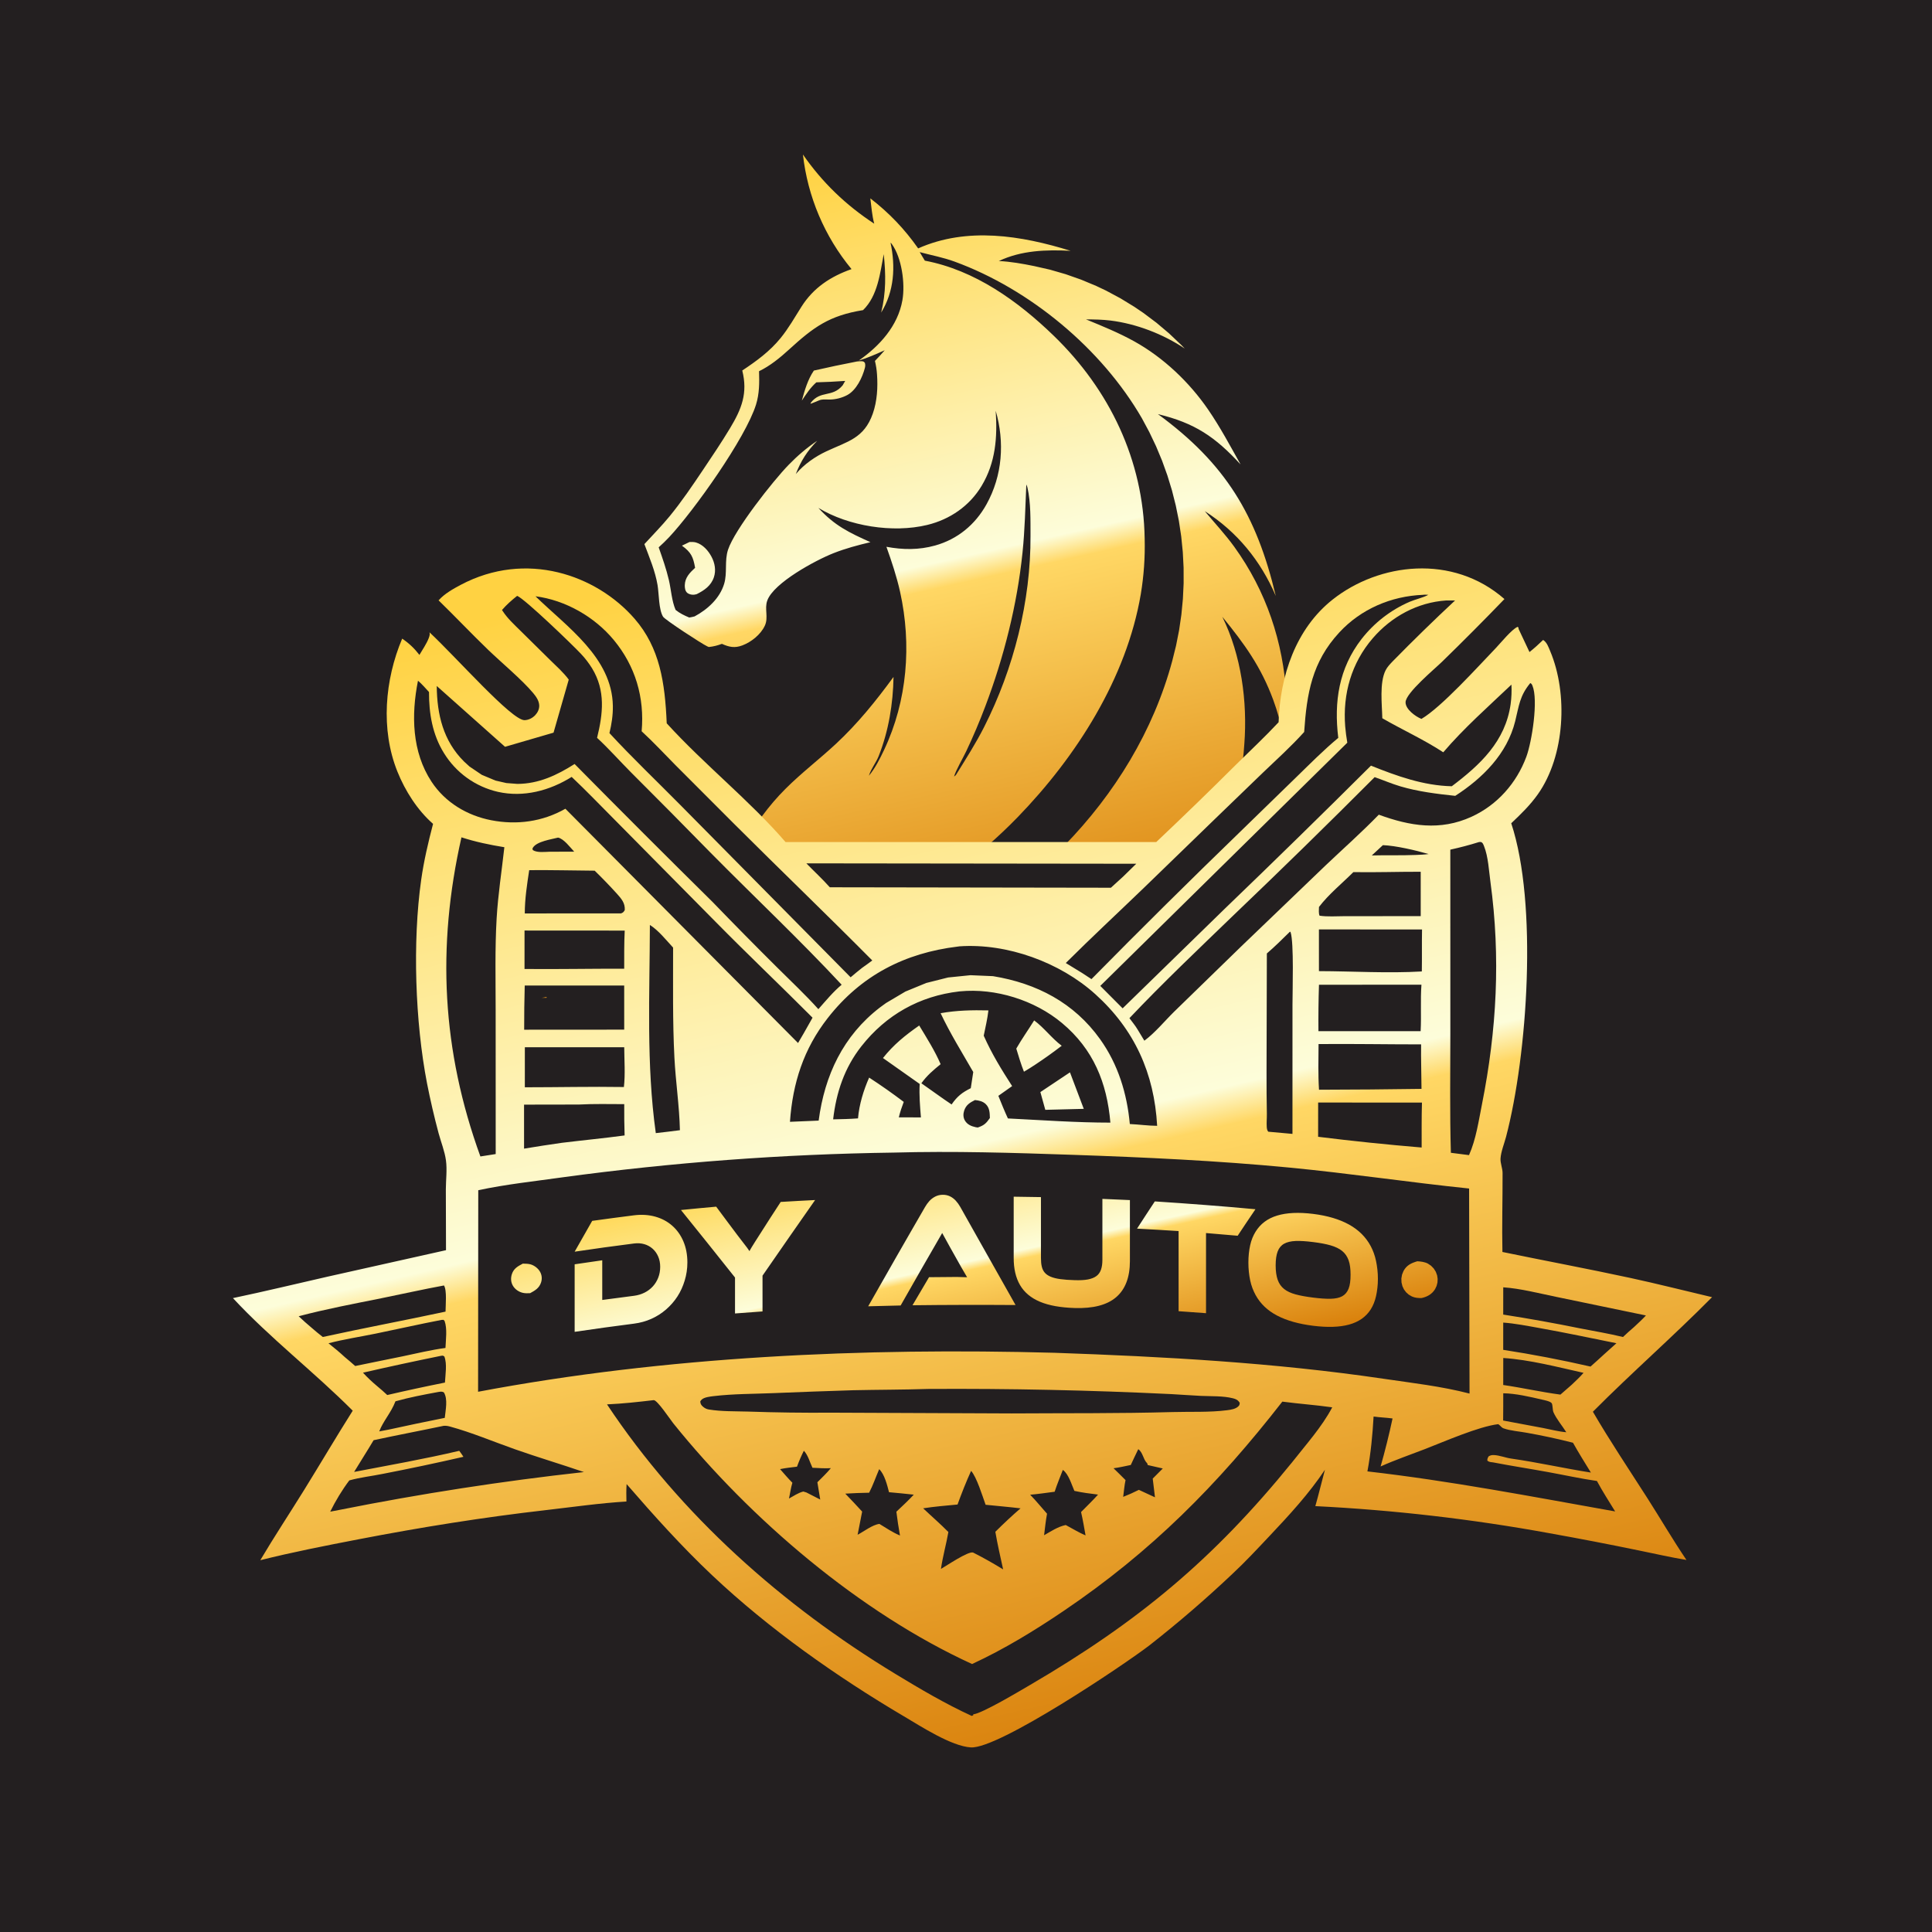
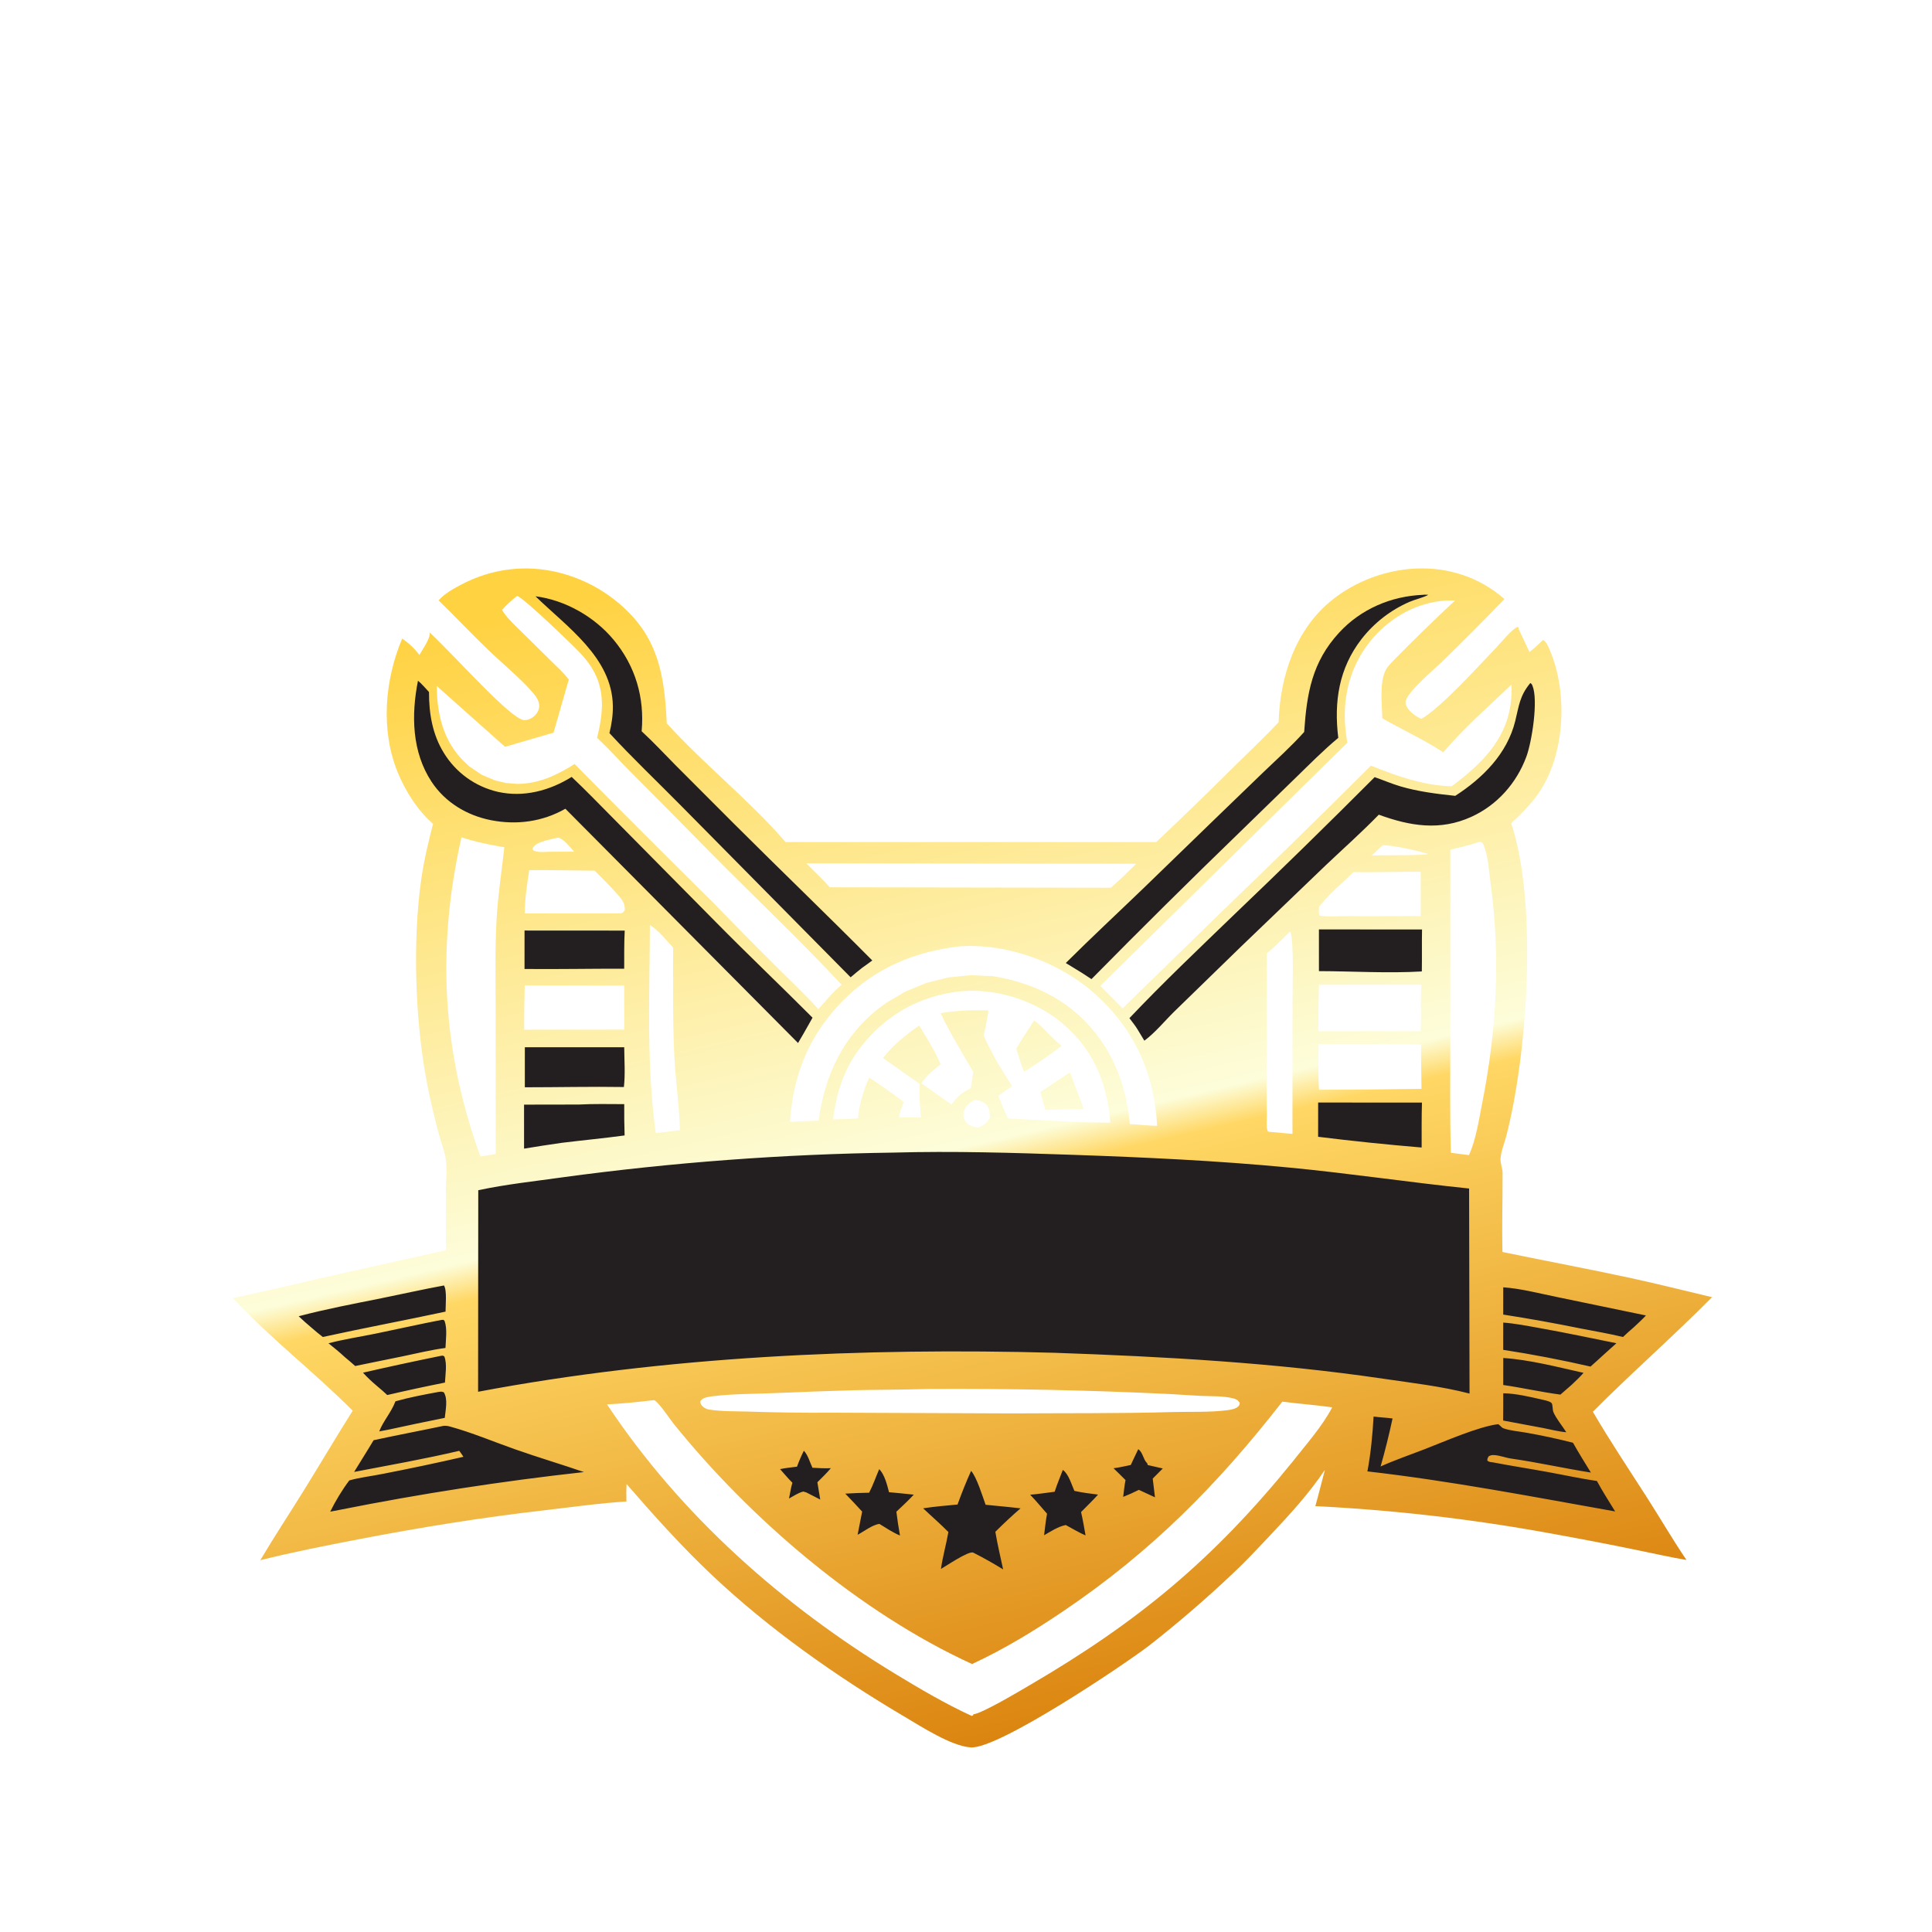
<svg xmlns="http://www.w3.org/2000/svg" width="100%" height="100%" viewBox="0 0 2134 2134" xml:space="preserve" style="fill-rule:evenodd;clip-rule:evenodd;stroke-linejoin:round;stroke-miterlimit:2;">
-   <rect x="-3.033" y="0" width="2137.5" height="2137.5" style="fill:#231f20;" />
  <g>
-     <path d="M886.875,170.652c21.3,30.788 47.402,55.896 78.755,76.418c-2.412,-8.927 -3.115,-18.776 -4.301,-27.958c20.684,15.931 37.849,33.887 52.825,55.252c54.109,-24.032 113.962,-14.209 168.375,2.672c-27.017,-1.363 -54.325,-0.523 -79.252,11.284c12.881,0.61 26.261,2.978 38.884,5.556l17.627,4l17.349,5.015l17.041,5.999l16.674,6.963l10.872,5.158l15.923,8.533l15.415,9.426l9.971,6.765l14.434,10.847l13.809,11.664l13.099,12.43c1.418,1.424 2.824,2.87 4.218,4.313c-23.774,-15.971 -53.43,-27.363 -81.85,-30.912c-9.045,-1.126 -18.056,-1.231 -27.157,-1.29c17.978,7.398 36.202,14.794 53.224,24.249c32.299,17.937 60.837,45.064 81.703,75.448c13.263,19.315 24.341,40.102 35.768,60.52c-28.085,-30.52 -50.601,-45.753 -91.255,-55.56c74.552,54.571 108.887,111.362 130.158,200.836c-16.728,-38.921 -42.702,-70.847 -78.441,-93.68c10.935,13.173 22.515,25.427 32.574,39.364c35.29,48.868 54.139,105.006 57.624,165.065c1.21,20.639 0.604,41.073 0.013,61.698c-1.47,-1.709 -3.02,-15.818 -3.734,-19.37c-2.668,-13.058 -6.3,-25.853 -10.891,-38.372c-13.588,-36.732 -31.743,-61.717 -56.215,-91.708c20.934,42.495 27.873,93.602 24.316,140.507c-0.212,3.16 -0.458,6.33 -0.748,9.498c-0.292,3.144 -0.616,6.32 -0.99,9.469c-0.369,3.154 -0.783,6.304 -1.231,9.444c-0.448,3.15 -0.92,6.28 -1.461,9.419c-0.521,3.13 -1.082,6.255 -1.693,9.37c-0.604,3.125 -1.245,6.236 -1.929,9.331c-0.679,3.109 -1.403,6.196 -2.154,9.287l-5.026,18.375c-0.91,3.041 -1.855,6.072 -2.849,9.095l-6.83,19.118l-174.08,0c55.861,-57.253 98.694,-127.042 119.423,-204.359l4.174,-16.802l3.351,-16.988l2.505,-17.13l1.663,-17.23l0.823,-17.284l-0.029,-17.318l-0.893,-17.288l-1.727,-17.219l-2.568,-17.116l-3.42,-16.964l-4.238,-16.791l-5.064,-16.551l-5.866,-16.293l-6.658,-15.976l-7.447,-15.639l-8.184,-15.236c-44.439,-76.84 -123.661,-142.642 -206.963,-173.071c-12.648,-4.627 -25.512,-6.988 -38.46,-10.453l5.654,9.429c55.104,10.399 102.846,44.637 142.353,82.909c61.698,59.749 99.125,137.53 100.474,224.164c0.26,10.255 0.029,20.506 -0.676,30.732c-0.718,10.226 -1.909,20.405 -3.592,30.523c-15.826,93.066 -71.196,179.552 -136.024,246.392c-10.561,10.891 -21.701,21.412 -33.337,31.559l-269.831,0c12.652,-22.922 28.012,-44.172 46.47,-62.632c17.703,-17.731 37.658,-32.899 55.976,-49.946c24.093,-22.422 44.217,-47.396 63.606,-73.913c-0.467,29.578 -5.448,59.927 -16.427,87.51c-2.893,7.275 -8.105,13.445 -10.537,20.941c-0.078,0.236 -0.151,0.472 -0.22,0.709c6.913,-8.396 12.116,-18.702 16.765,-28.525c25.684,-54.33 30.601,-116.293 17.648,-174.689c-3.759,-16.92 -9.252,-33.377 -15.078,-49.675c18.194,3.371 35.753,3.597 53.666,-1.384c24.842,-6.884 44.405,-23.08 56.865,-45.512c17.677,-31.801 20.193,-68.662 10.193,-103.365c1.944,29.349 -0.04,57.09 -15.566,82.943c-13.323,22.194 -34.971,37.087 -60.04,43.174c-38.012,9.222 -87.004,1.362 -120.25,-18.804c17.838,19.592 34.015,27.283 57.484,37.843c-13.814,3.259 -27.594,6.934 -40.816,12.157c-19.656,7.746 -65.955,32.628 -73.121,52.269c-3.367,9.252 1.55,18.621 -2.702,27.795c-4.522,9.748 -14.906,18.05 -24.831,21.795c-8.46,3.2 -14.681,1.856 -22.61,-1.717c-4.769,1.806 -9.38,2.997 -14.474,3.495c-0.58,-0.236 -1.156,-0.498 -1.725,-0.754c-5.749,-2.574 -46.743,-29.356 -48.806,-32.746c-4.842,-7.972 -4.443,-25.231 -6.057,-34.872c-2.594,-15.507 -9.037,-30.59 -14.547,-45.281c9.404,-10.274 19.083,-20.049 27.937,-30.84c13.292,-16.226 25.073,-33.702 36.768,-51.099c10.22,-15.202 20.521,-30.511 29.97,-46.205c12.879,-21.408 19.665,-38.715 13.439,-63.616c15.62,-10.36 30.32,-21.07 42.275,-35.74c8.906,-10.925 15.585,-22.838 23.069,-34.684c13.302,-21.024 32.151,-33.382 55.34,-41.566c-1.85,-2.248 -3.661,-4.517 -5.428,-6.816c-1.771,-2.307 -3.493,-4.641 -5.177,-7.007c-1.683,-2.368 -3.327,-4.769 -4.926,-7.191c-1.599,-2.425 -3.14,-4.885 -4.665,-7.361c-1.501,-2.491 -2.963,-5.005 -4.39,-7.54c-1.417,-2.529 -2.785,-5.094 -4.115,-7.687c-1.318,-2.578 -2.592,-5.191 -3.823,-7.815c-1.231,-2.637 -2.417,-5.284 -3.554,-7.967c-1.132,-2.673 -2.21,-5.369 -3.257,-8.076c-1.029,-2.726 -2.022,-5.453 -2.953,-8.208c-0.949,-2.757 -1.826,-5.512 -2.666,-8.297c-0.834,-2.776 -1.62,-5.577 -2.358,-8.391c-0.738,-2.811 -1.418,-5.63 -2.057,-8.47c-0.636,-2.835 -1.216,-5.674 -1.747,-8.539c-0.522,-2.854 -1.01,-5.718 -1.437,-8.592c-0.419,-2.875 -0.794,-5.758 -1.118,-8.647Zm-283.164,931.496l-5.512,0.049c1.816,-0.432 3.662,-0.781 5.512,-1.068l0,1.019Zm379.926,-834.093c5.654,26.46 4.12,53.68 -10.33,77.184c5.418,-21.945 5.198,-42.249 2.83,-64.499c-4.051,21.054 -6.599,46.006 -22.83,61.803c-37.406,6.097 -54.517,18.631 -81.722,43.484c-10.011,9.153 -20.901,18.055 -33.169,24.005c0.384,12.594 0.438,24.715 -3.347,36.875c-11.545,37.111 -68.74,117.392 -95.931,146.392c-3.704,3.922 -7.559,7.664 -11.574,11.261c4.168,11.924 8.377,23.823 11.25,36.132c2.5,10.66 3.111,22.996 7.436,33.002c4.651,3.765 9.557,6.102 15.045,8.401c1.963,-0.375 4.045,-0.65 5.939,-1.245c14.273,-7.663 27.835,-19.976 32.639,-35.99c3.675,-12.25 0.22,-25.276 4.265,-37.623c7.264,-22.189 49.834,-76.21 66.935,-93.769c9.661,-9.927 20.045,-18.894 31.585,-26.596c-11.079,11.349 -17.9,21.959 -23.672,36.782l0.63,-0.738c8.849,-10.28 20.882,-18.651 33.12,-24.389c23.602,-11.064 41.732,-14.267 51.354,-41.767c4.774,-13.646 5.635,-28.962 4.621,-43.292c-0.335,-5.005 -1.097,-9.932 -2.293,-14.804c3.72,-3.838 7.328,-7.722 10.811,-11.781c-9.448,4.168 -18.769,8.434 -28.7,11.397c23.026,-16.107 43.254,-38.229 48.248,-66.751c3.198,-18.297 -0.743,-47.018 -11.807,-62.141c-0.55,-0.743 -0.496,-0.611 -1.333,-1.333Zm150,267.13c-1.108,25.142 -1.624,50.083 -4.207,75.177c-5.901,57.49 -20.552,115.547 -41.024,169.611c-6.373,16.92 -13.439,33.543 -21.177,49.877c-3.262,6.944 -11.693,21.368 -13.38,27.87c0.96,-0.625 1.56,-1.108 2.239,-2.033c10.708,-17.337 21.766,-34.552 30.979,-52.75c32.632,-64.431 51.561,-138.924 51.191,-211.236c-0.088,-17.117 0.443,-36.191 -3.347,-52.962c-0.285,-1.255 -0.693,-2.412 -1.274,-3.554Zm-372.033,63.495c2.397,-0.08 4.903,-0.153 7.215,0.531c7.618,2.264 13.583,9.024 17.17,15.899c3.627,6.915 5.07,14.933 2.554,22.471c-3.12,9.371 -10.55,14.479 -18.927,18.658c-1.097,0.309 -2.149,0.574 -3.281,0.668c-2.403,0.236 -5.743,-0.609 -7.516,-2.323c-2.092,-2.007 -2.505,-5.427 -2.436,-8.184c0.221,-8.493 5.561,-13.852 11.398,-19.217c-2.122,-12.092 -4.375,-17.111 -14.547,-24.463l8.37,-4.04Zm184.962,-199.405c1.658,-0.123 3.46,-0.375 5.118,-0.281c1.918,0.099 2.416,0.384 3.637,1.816c0.545,2.076 0.502,3.557 -0.035,5.649c-2.727,10.507 -9.375,24.415 -19.307,29.828c-5.835,3.179 -13.051,5.006 -19.684,5.044c-3.077,0.005 -6.285,-0.334 -9.327,0.187c-2.239,0.384 -10.875,4.646 -11.939,4.327l0.936,0.25l-0.684,-0.851c10.989,-14.635 23.755,-5.674 35.458,-19.601l2.814,-4.908c-10.517,0.794 -21.319,1.261 -31.855,1.577c-6.54,5.776 -11.25,12.996 -16.039,20.196c3.117,-11.384 6.596,-23.372 13.308,-33.203c15.802,-3.608 31.678,-6.955 47.599,-10.03Z" style="fill:url(#_Linear1);" />
    <path d="M736.427,798.94c41.486,45.596 91.783,85.394 131.26,131.162l409.434,-0c29.872,-28.214 59.356,-56.822 88.455,-85.832c15.635,-15.399 31.717,-30.453 46.703,-46.502c1.58,-51.127 18.879,-103.312 59.807,-135.62c51.059,-40.31 132.358,-50.673 189.657,-0.467c-22.599,23.44 -45.566,46.525 -68.898,69.237c-7.816,7.677 -40.094,34.414 -40.319,44.715c-0.177,7.691 10.92,15.842 17.543,18.43c22.122,-12.958 62.441,-57.741 81.983,-78.066c5.182,-5.399 17.953,-21.161 24.283,-23.618c1.258,1.157 0.861,0.408 1.008,2.24l12.061,25.609c5.306,-4.222 10.222,-8.675 15.07,-13.375c4.208,2.712 5.88,7.82 7.751,12.249c19.971,47.244 16.344,115.828 -13.514,158.105c-8.505,12.039 -18.809,22.072 -29.474,32.117c29.483,88.967 17.973,255.89 -5.673,346.186c-1.99,7.612 -5.62,16.279 -6.153,24.09c-0.349,5.142 2.24,10.684 2.264,16.076c0.094,29.066 -0.807,58.125 -0.172,87.191c47.047,9.724 94.34,18.544 141.29,28.686c30.196,6.521 60.191,14.187 90.271,21.24c-42.825,43.272 -88.745,83.366 -131.634,126.545c18.946,32.534 40.063,63.961 60.344,95.675c14.458,22.613 27.932,45.802 43.002,68.042c-17.382,-2.851 -34.735,-6.905 -52.007,-10.381c-33.165,-6.869 -66.414,-13.272 -99.761,-19.232c-85.284,-15.566 -171.569,-25.54 -258.154,-29.847c3.809,-13.278 6.974,-26.806 10.592,-40.157c-17.707,26.535 -39.222,49.856 -61.044,72.986c-13.529,14.341 -26.92,28.761 -41.343,42.2c-29.243,27.634 -59.695,53.86 -91.355,78.672c-27.991,21.531 -166.751,114.719 -197.376,112.806c-21.624,-1.355 -55.183,-23.273 -74.188,-34.485c-74.192,-43.842 -148.795,-96.411 -211.569,-155.663c-33.559,-31.663 -64.278,-65.877 -94.474,-100.719c-0.413,6.446 -0.354,12.801 -0.182,19.262c-29.778,1.801 -59.297,6.103 -88.908,9.493c-69.537,7.957 -137.849,18.922 -206.58,32.165c-36.387,7.013 -72.992,14.169 -108.936,23.165c15.453,-26.069 32.243,-51.461 48.219,-77.229c18.114,-29.227 35.515,-58.849 53.887,-87.918c-42.722,-42.841 -91.068,-79.882 -132.304,-124.346c35.109,-7.378 69.941,-15.812 104.911,-23.779l130.429,-29.165l-0.177,-67.224c0.04,-10.457 1.526,-21.615 0.118,-31.972c-1.354,-10.006 -5.482,-20.223 -8.12,-29.976c-4.887,-18.248 -9.144,-36.625 -12.791,-55.148c-13.125,-67.85 -16.136,-156.26 -6.431,-224.843c2.952,-20.905 7.771,-41.313 13.099,-61.728c-17.331,-15.156 -30.845,-36.495 -39.383,-57.741c-18.683,-46.465 -13.938,-101.422 5.276,-146.835c7.454,4.981 13.605,10.871 19.053,17.963c3.455,-5.975 7.825,-12.126 10.292,-18.559c1.101,-2.854 1.313,-4.482 0.84,-6.402c30.36,28.39 90.749,97.234 104.917,97.038c4.45,-0.059 8.863,-2.328 11.87,-5.542c2.722,-2.899 4.573,-6.722 4.409,-10.753c-0.222,-5.28 -3.479,-9.794 -6.737,-13.705c-11.914,-14.311 -35.532,-34.066 -49.738,-47.761c-18.568,-17.899 -36.389,-36.757 -54.873,-54.758l0.38,-0c6.205,-7.039 15.816,-12.462 24.029,-16.822c72.511,-38.538 150.169,-11.078 192.221,37.238c27.981,32.157 33.626,70.74 35.54,115.587Zm-14.4,747.594c-17.175,2.022 -34.27,3.903 -51.55,4.684c81.217,122.328 193.878,222.102 318.962,297.988c27.21,16.505 54.903,32.835 83.868,46.121l1.689,-0.738l0.03,-1.024c9.581,-0.807 51.816,-26.047 62.706,-32.411c119.306,-69.735 202.347,-138.518 289.724,-246.309c15.005,-19.143 32.712,-38.809 44.056,-60.368c-18.323,-2.61 -36.778,-3.863 -55.099,-6.309c-71.722,92.017 -144.375,165.456 -241.535,231.17c-32.481,21.963 -65.571,42.185 -101.161,58.677c-124.013,-56.738 -244.681,-159.847 -329.967,-265.783c-3.405,-4.228 -17.825,-26.038 -21.723,-25.698Zm303.141,-12.358c89.606,-0.547 179.158,1.349 268.656,5.695c10.934,0.574 21.865,1.47 32.79,1.967c11.448,0.517 24.222,-0.118 35.281,2.658c3.504,0.885 5.596,1.963 7.476,5.069c-0.238,1.446 -0.128,2.264 -1.158,3.415c-3.061,3.366 -8.503,4.134 -12.8,4.686c-19.507,2.529 -40.58,1.465 -60.299,2.026c-59.149,1.694 -118.524,1.118 -177.703,1.517l-198.962,-0.837c-30.722,0.242 -61.436,-0.158 -92.13,-1.206c-14.34,-0.424 -29.321,0.015 -43.484,-2.313c-2.471,-0.404 -4.547,-1.51 -6.433,-3.144c-1.953,-1.703 -2.809,-3.213 -2.918,-5.769c0.654,-1.028 0.71,-1.224 1.719,-2.13c2.814,-2.559 9.34,-3.267 13.085,-3.707c21.47,-2.573 44.005,-2.396 65.649,-3.302c29.42,-1.224 58.844,-2.293 88.278,-3.203c27.653,-0.606 55.314,-0.531 82.953,-1.422Zm608.281,-604.021c0.439,-0.053 1.738,-0.246 2.137,-0.142c2.184,0.556 2.834,2.691 3.603,4.59c4.67,11.606 5.422,27.368 7.111,39.785c11.293,82.986 6.977,163.174 -9.366,245.26c-3.7,18.563 -6.61,38.922 -14.33,56.245l-20.025,-2.573c-1.295,-43.918 -0.595,-87.974 -0.595,-131.915l-0.03,-202.918c10.669,-2.358 21.068,-5.069 31.495,-8.332Zm-105.969,3.367c14.233,0.507 36.561,5.777 50.502,9.807c-4.798,0.679 -9.6,0.818 -14.434,1.024c-16.087,0.679 -32.224,0.07 -48.321,0.537l12.253,-11.368Zm-32.607,29.783c24.764,0.408 49.59,-0.459 74.38,-0.398l0.014,49.011l-84.179,0.048c-9.015,0.016 -18.71,0.807 -27.568,-0.542c-1.171,-2.779 -0.678,-6.618 -0.635,-9.63c10.885,-14.232 25.344,-25.852 37.988,-38.489Zm-38.45,189.916c37.726,-0.34 75.526,0.365 113.273,0.36c-0.236,16.373 0.344,32.76 0.432,49.144c-37.736,0.555 -75.467,0.875 -113.213,0.939c-1.087,-16.733 -0.61,-33.68 -0.492,-50.443Zm0.457,-65.531l113.175,-0.01c-1.25,17.017 0.038,34.251 -0.887,51.333l-112.878,0c-0.148,-17.111 0.045,-34.222 0.59,-51.323Zm-32.012,-58.647l0.673,0.619c3.814,11.813 2.068,64.952 2.082,79.971l-0.019,142.816l-26.773,-2.422c-1.274,-1.722 -1.51,-3.281 -1.647,-5.368c-0.32,-4.681 0.211,-9.528 0.132,-14.243c-0.28,-15.247 -0.398,-30.502 -0.355,-45.748l0.346,-131.521c8.917,-7.613 17.189,-15.92 25.561,-24.104Zm172.43,-365.797l9.912,-0c-23.44,21.861 -46.382,44.243 -68.82,67.135c-2.769,2.875 -6.047,6.309 -7.854,9.873c-7.052,13.941 -3.995,38.016 -3.7,53.091c22.426,12.948 45.526,23.342 67.337,37.602c22.712,-26.618 49.901,-50.62 75.287,-74.738c0.383,7.273 0.078,14.518 -0.907,21.731c-5.866,41.035 -33.543,66.802 -64.97,90.523c-31.274,-0.684 -60.63,-11.25 -89.271,-22.761c-53.476,53.268 -107.422,106.063 -161.832,158.375l-112.475,109.691l-24.681,-24.784l272.851,-268.638c-1.035,-5.923 -1.807,-11.878 -2.328,-17.868c-2.854,-35.955 6.821,-70.158 30.566,-97.642c20.6,-23.839 49.33,-39.455 80.885,-41.59Zm-706.639,290.378l364.4,0.434l-14.473,14.163c-4.479,4.139 -8.996,8.254 -13.538,12.334l-310.477,-0.499c-8.117,-9.163 -17.368,-17.623 -25.912,-26.432Zm-319.434,-295.472c8.386,3.248 61.674,54.573 70.493,64.08c4.65,4.916 8.745,10.257 12.297,16.029c14.952,24.625 12.068,49.985 5.488,76.723c12.929,11.913 24.788,25.373 37.205,37.859c29.689,29.635 59.203,59.434 88.543,89.408c47.933,48.51 97.929,95.566 144.4,145.439c-9.44,7.879 -17.584,17.785 -25.714,26.993c-14.375,-16.029 -30.314,-30.871 -45.547,-46.078c-24.01,-23.844 -47.769,-47.948 -71.269,-72.293c-51.142,-50.483 -101.958,-101.299 -152.441,-152.436c-19.581,12.406 -39.542,21.885 -63.179,21.993l-12.253,-0.95l-11.974,-2.741l-15.099,-6.328l-13.568,-9.16l-6.043,-5.536c-22.972,-22.785 -29.887,-51.993 -30.156,-83.445l75.432,67.176l53.578,-15.62l16.8,-58.613c-5.89,-8.002 -13.72,-14.872 -20.781,-21.825l-32.663,-32.225c-6.95,-6.875 -14.163,-13.44 -19.542,-21.683l-0.739,-1.147c5.04,-5.841 10.71,-10.832 16.732,-15.62Zm146.61,363.514c9.463,5.911 18.047,16.816 25.635,24.995c0.073,40.552 -0.625,80.828 1.446,121.383c1.368,26.757 5.483,53.637 6.089,80.325c-8.868,1.167 -17.747,2.234 -26.634,3.224c-10.625,-75.917 -6.733,-153.484 -6.536,-229.927Zm-138.243,66.896l109.871,0.003l0.016,48.731l-110.507,0.075c-0.03,-16.271 0.177,-32.551 0.62,-48.809Zm36.831,-163.388c6.393,1.325 13.327,10.759 17.809,15.561l-26.623,0.03c-5.557,0.118 -14.219,1.364 -19.05,-1.766c-0.429,-1.757 -0.714,-1.349 0.073,-2.672c4.149,-6.944 20.442,-9.238 27.791,-11.153Zm-31.885,35.966c24.094,-0.228 48.227,0.389 72.323,0.58c8.46,8.234 16.658,16.727 24.587,25.472c4.97,5.566 9.123,10.281 8.645,18.087c-1.465,2.264 -1.58,2.567 -4.04,3.602l-106.402,0.068c0.015,-16.052 2.489,-31.988 4.887,-47.809Zm-74.834,-36.261c15.764,5.105 31.079,8.259 47.393,10.926c-2.919,26.328 -7.004,52.274 -8.544,78.79c-1.928,33.404 -1.083,67.17 -1.073,100.625l0.049,159.501l-16.904,2.653c-42.525,-117.111 -48.337,-231.22 -20.921,-352.495Zm672.132,259.592l-32.687,21.797l5.443,19.606l42.494,-1.088l-15.25,-40.315Zm-39.548,-57.368c11.04,8.131 19.396,19.756 30.439,28.004c-9.34,7.175 -18.927,14.019 -28.75,20.536c-4.233,2.873 -8.559,5.516 -12.964,8.125c-3.315,-8.302 -5.875,-16.998 -8.473,-25.536c6.072,-10.592 13.277,-20.743 19.748,-31.129Zm-82.825,-32.001l0.847,-0.089c39.297,-3.825 82.514,9.719 112.756,35.005c34.597,28.922 49.637,65.851 53.416,109.99c-37.545,0.024 -75.67,-2.771 -113.189,-4.622c-3.795,-8.224 -7.194,-16.555 -10.547,-24.97l15.212,-10.757c-11.865,-18.412 -22.455,-35.616 -31.373,-55.675c1.894,-9.252 4.085,-18.544 5.177,-27.938c-17.913,-0.413 -35.094,-0.089 -52.806,3.101c10.493,22.288 23.78,43.592 36.054,64.955l-2.726,17.875c-9.621,4.748 -15.055,9.074 -21.185,17.972c-11.311,-7.505 -22.202,-15.679 -33.377,-23.396c5.965,-8.46 13.262,-14.587 21.25,-21.108c-6.25,-14.63 -15.424,-29.085 -23.648,-42.711c-15.496,10.812 -28.227,21.083 -40.043,35.916l40.576,28.636c-0.719,12.402 0.368,24.602 1.353,36.96l-24.41,-0.065c1.384,-5.906 3.283,-11.408 5.443,-17.067c-12.42,-9.41 -25.162,-18.361 -38.228,-26.846c-6.191,14.04 -11.008,29.71 -12.283,45.054c-9.159,0.7 -18.298,0.891 -27.486,1.068c3.471,-29.808 12.46,-56.854 31.186,-80.703c27.264,-34.705 64.262,-55.518 108.031,-60.585Zm-1.401,-49.577c0.733,-0.134 0.983,-0.198 1.806,-0.252c52.637,-3.607 110.934,17.664 149.946,52.836c43.41,39.147 65.123,87.46 68.321,145.427c-10.03,-0.049 -20.137,-1.53 -30.182,-1.969c-3.115,-33.769 -12.953,-65.865 -32.795,-93.651c-28.834,-40.389 -70.158,-61.781 -118.337,-69.689l-24.861,-1.059l-24.745,2.524l-24.129,6.069l-23.007,9.459l-21.413,12.682l-6.698,4.885c-40.678,31.285 -61.156,75.016 -67.711,124.997l-31.707,1.323c3.007,-42.766 15.054,-80.443 41.712,-114.582c36.802,-47.116 85.021,-71.904 143.8,-79Zm18.828,169.547c4.297,0.389 8.702,1.358 11.91,4.458c4.37,4.223 4.413,9.754 4.582,15.384c-4.139,5.965 -6.419,8.115 -13.391,10.497c-1.118,-0.127 -1.103,-0.098 -2.403,-0.379c-4.793,-1.038 -9.172,-2.918 -11.771,-7.293c-1.982,-3.321 -2.041,-7.259 -0.88,-10.861c2.066,-6.398 6.274,-8.952 11.953,-11.806Zm-317.642,179.384c-0,-8.657 -1.486,-16.427 -4.391,-23.262c-2.918,-6.87 -7.003,-12.624 -12.283,-17.294c-5.286,-4.665 -11.481,-7.982 -18.647,-10.01c-7.174,-2.026 -15.059,-2.592 -23.657,-1.516c-15.421,1.931 -30.84,4.031 -46.166,6.137l-19.365,34.037c21.781,-3.259 43.651,-6.285 65.531,-9.051c4.12,-0.512 7.9,-0.286 11.473,0.763c3.498,1.024 6.54,2.741 9.139,5.045c2.597,2.317 4.625,5.166 6.092,8.541c1.486,3.393 2.244,7.157 2.244,11.4c0,4.295 -0.718,8.291 -2.151,11.958c-1.437,3.656 -3.409,6.899 -6.003,9.719c-2.594,2.816 -5.655,5.128 -9.144,6.861c-3.584,1.776 -7.446,2.956 -11.65,3.484c-11.746,1.466 -23.395,3.007 -35.053,4.601l-0,-43.825c-10.221,1.408 -20.344,2.929 -30.478,4.445l0,74.592c21.781,-3.254 43.656,-6.245 65.531,-9.045c6.808,-0.872 13.179,-2.634 19.179,-5.301c5.926,-2.639 11.368,-6.102 16.226,-10.316c4.828,-4.192 9.054,-8.965 12.549,-14.359c3.5,-5.403 6.147,-11.29 8.06,-17.613c1.94,-6.368 2.964,-12.983 2.964,-19.991Zm103.08,-66.854l-32.092,50.067c-0.979,1.703 -1.879,3.141 -2.415,4.273l-36.748,-49.11c-13.007,1.176 -25.999,2.372 -38.907,3.691c9.95,12.313 19.901,24.719 29.853,37.131c9.944,12.402 19.896,24.911 29.847,37.446l-0,39.705c10.127,-0.827 20.26,-1.535 30.384,-2.249l-0,-39.533c9.68,-14.02 19.354,-27.987 29.045,-41.92c9.67,-13.906 19.359,-27.75 29.04,-41.599c-12.726,0.65 -25.365,1.315 -38.007,2.098Zm259.415,113.873l-61.132,-108.46c-1.427,-2.535 -3.061,-4.775 -4.927,-6.816c-1.816,-1.983 -3.952,-3.597 -6.28,-4.74c-2.415,-1.175 -5.113,-1.797 -8.158,-1.767c-3.135,0.04 -5.906,0.769 -8.333,2.033c-2.41,1.255 -4.596,2.889 -6.457,4.962c-1.816,2.017 -3.394,4.265 -4.748,6.623c-10.472,18.208 -21.083,36.417 -31.467,54.641c-10.413,18.288 -20.88,36.614 -31.28,54.916c11.926,-0.324 23.844,-0.635 35.858,-0.89c7.618,-13.377 15.221,-26.733 22.858,-40.099c7.593,-13.313 15.326,-26.624 23.033,-39.955l24.472,43.753c1.113,1.939 2.062,3.672 3.052,5.123l-17.486,-0.3c-8.248,0.056 -16.406,0.129 -24.561,0.241c-6.094,10.301 -12.191,20.655 -18.283,31c37.913,-0.463 75.832,-0.522 113.839,-0.265Zm126.298,-115.912c-10.132,-0.477 -20.255,-0.909 -30.389,-1.333l0,67.411c0,4.212 -0.501,7.777 -1.524,10.704c-1.029,2.958 -2.658,5.324 -5.016,7.092c-2.387,1.797 -5.555,3.026 -9.498,3.79c-3.852,0.743 -8.705,0.963 -14.528,0.786c-6.269,-0.201 -11.47,-0.545 -15.861,-1.151c-4.394,-0.606 -7.897,-1.481 -10.757,-2.688c-2.786,-1.185 -4.961,-2.666 -6.545,-4.531c-1.555,-1.821 -2.604,-4.076 -3.229,-6.694c-0.625,-2.627 -0.901,-5.709 -0.901,-9.261l-0,-67.422c-10.035,-0.171 -20.068,-0.354 -30.113,-0.453l0,67.427c-0.043,12.037 2.28,22.091 6.993,30.172c4.695,8.056 12.018,14.217 21.959,18.41c9.956,4.198 22.77,6.477 38.454,6.955c20.263,0.62 35.493,-3.248 45.631,-11.851c10.118,-8.592 15.324,-21.875 15.324,-39.936l0,-67.427Zm27.516,1.462l-19.632,30.07c15.241,0.791 30.576,1.717 45.901,2.677l-0,88.519c10.04,0.717 20.167,1.43 30.295,2.205l0,-88.519c11.655,0.939 23.307,1.899 34.957,2.977l19.635,-29.286c-37.116,-3.391 -74.134,-6.256 -111.156,-8.643Zm174.891,13.799c-15.964,-1.988 -29.153,-1.347 -39.709,1.831c-10.689,3.204 -18.535,9.204 -23.849,17.766c-2.658,4.297 -4.753,9.267 -6.003,14.981c-1.255,5.703 -1.974,12.12 -1.974,19.207c-0,7.111 0.719,13.671 1.974,19.631c1.25,5.945 3.337,11.363 6.003,16.226c5.306,9.641 13.214,17.155 23.849,22.71c10.61,5.533 23.754,9.228 39.709,11.217c15.861,1.972 29.026,1.599 39.611,-1.29c10.566,-2.883 18.612,-8.382 23.942,-16.727c2.648,-4.158 4.657,-9.085 5.91,-14.724c1.25,-5.636 2.063,-12.019 2.063,-19.13c-0,-7.096 -0.813,-13.681 -2.063,-19.69c-1.253,-6.019 -3.278,-11.56 -5.91,-16.48c-5.343,-9.957 -13.336,-17.91 -23.942,-23.766c-10.551,-5.837 -23.754,-9.778 -39.611,-11.762Zm-0,92.441c-7.613,-0.95 -14.084,-2.101 -19.365,-3.533c-5.29,-1.433 -9.498,-3.391 -12.726,-5.979c-3.224,-2.579 -5.611,-5.945 -7.081,-10.162c-1.483,-4.243 -2.24,-9.528 -2.24,-15.922c0,-6.401 0.757,-11.534 2.24,-15.403c1.47,-3.838 3.852,-6.687 7.081,-8.489c3.228,-1.8 7.441,-2.814 12.726,-3.037c5.29,-0.225 11.738,0.237 19.365,1.197c7.515,0.935 13.977,2.1 19.267,3.642c5.29,1.53 9.597,3.608 12.819,6.226c3.224,2.618 5.558,6.041 7.082,10.269c1.526,4.238 2.156,9.557 2.156,15.941c0,6.411 -0.635,11.545 -2.156,15.383c-1.53,3.853 -3.868,6.62 -7.082,8.381c-3.232,1.767 -7.529,2.673 -12.819,2.786c-5.281,0.118 -11.738,-0.354 -19.267,-1.3Zm115.045,-40.113c3.922,0.193 8.119,0.7 11.639,2.54c0.625,0.34 1.234,0.703 1.824,1.092l3.278,2.736l2.634,3.337l1.88,3.824l1.014,3.976l0.201,3.938l-0.585,3.897l-1.34,3.705c-0.28,0.601 -0.594,1.182 -0.934,1.743c-3.391,5.531 -8.578,8.42 -14.769,9.794c-3.745,0.137 -7.367,-0.143 -10.842,-1.728c-0.596,-0.266 -1.186,-0.566 -1.752,-0.896c-0.566,-0.324 -1.116,-0.689 -1.658,-1.073l-2.938,-2.607l-2.373,-3.146l-1.698,-3.552l-1.041,-4.228l-0.15,-4.35l0.759,-4.287l1.634,-4.04c3.46,-6.359 8.543,-8.72 15.217,-10.675Zm-988.023,2.594c2.728,0.088 5.807,0.045 8.45,0.772c4.283,1.172 8.613,4.523 10.724,8.445c1.949,3.642 2.258,7.717 0.965,11.63c-2.063,6.239 -6.62,8.844 -12.043,11.776c-2.627,0.142 -5.261,0.231 -7.855,-0.32c-4.522,-0.965 -8.828,-3.859 -11.17,-7.88c-2.343,-4.005 -2.555,-8.611 -1.102,-12.956c2.052,-6.186 6.642,-8.608 12.031,-11.467Z" style="fill:url(#_Linear2);" />
    <path d="M887.904,1602.41c4.601,4.804 6.653,12.819 9.498,18.819c6.766,0.344 13.523,0.802 20.301,0.443c-4.544,5.526 -9.823,10.497 -14.868,15.561l3.159,19.099l-15.295,-7.834l-3.406,-1.029c-5.663,1.422 -10.722,4.962 -15.837,7.752c1.335,-5.827 2.009,-11.719 3.78,-17.457c-4.762,-4.759 -9.134,-9.984 -13.603,-15.035c6.143,-1.309 12.462,-1.918 18.691,-2.701c2.202,-6.078 4.702,-11.821 7.58,-17.618Zm83.208,20.378c5.896,5.625 8.874,17.703 10.856,25.434c9.12,0.802 18.235,1.709 27.344,2.712c-6.123,6.585 -12.668,12.677 -19.219,18.823c1.078,8.809 2.412,17.575 3.986,26.309c-7.991,-3.326 -15.324,-8.321 -22.715,-12.814c-7.628,0.866 -17.156,8.361 -24.09,11.977l5.019,-25.595c-6.106,-6.693 -12.323,-13.302 -18.622,-19.818c8.77,-0.54 17.546,-0.88 26.329,-1.022c4.272,-8.2 7.441,-17.487 11.112,-26.006Zm101.521,1.891c6.137,6.771 12.584,27.908 16.019,37.417c12.874,1.343 25.728,2.387 38.587,3.956c-9.66,8.308 -18.793,16.919 -27.824,25.896c2.352,13.917 5.6,27.736 8.602,41.53c-10.915,-6.678 -21.806,-12.884 -33.233,-18.632c-5.595,-1.554 -29.262,14.607 -35.439,18.092c1.915,-13.662 5.837,-27.117 8.195,-40.74c-8.888,-9.005 -18.686,-17.431 -27.87,-26.175c12.593,-1.969 25.3,-2.983 37.982,-4.198c4.539,-12.505 9.485,-25.035 14.981,-37.146Zm101.32,-1.097c6.435,4.581 9.571,16.067 12.76,23.194c8.67,1.899 17.332,3.026 26.137,4.089c-5.946,6.649 -12.526,12.864 -18.76,19.262c1.983,8.538 3.42,17.2 4.96,25.821c-7.096,-2.991 -14.01,-7.273 -20.832,-10.899l-1.126,-0.577c-8.638,1.851 -16.245,6.948 -23.834,11.29c0.979,-7.918 1.776,-15.92 3.243,-23.779c-6.265,-6.993 -12.027,-14.228 -18.621,-20.96c9.045,-0.808 18.04,-2.111 27.028,-3.302c2.626,-8.136 6.012,-16.148 9.045,-24.139Zm83.345,-22.919c5.084,3.756 5.32,10.808 9.262,15.014c0.167,0.177 0.374,0.325 0.561,0.498c0.03,0.153 0.045,0.31 0.094,0.462c0.172,0.537 0.384,1.068 0.571,1.604l16.585,3.775l-11.128,11.172l2.486,20.67l-17.795,-8.235c-5.684,2.884 -11.389,5.405 -17.318,7.747c0.87,-6.221 1.264,-12.358 2.594,-18.524c-4.332,-4.429 -8.82,-8.724 -13.243,-13.07c6.397,-0.828 12.736,-2.314 19.04,-3.623c2.647,-5.875 5.52,-11.668 8.291,-17.49Zm259.906,-36.014c6.929,0.99 13.973,1.162 20.936,2.131c-3.795,17.824 -8.194,35.498 -13.194,53.012c15.842,-7.122 32.633,-12.873 48.844,-19.144c21.737,-8.415 59.31,-24.966 81.137,-27.589c0.59,0.474 1.196,0.92 1.757,1.424c1.293,1.175 2.269,2.554 3.991,3.173c7.554,2.721 17.736,3.44 25.719,4.922c17.154,3.032 34.168,6.698 51.047,11.004c6.255,11.175 13.066,22.036 19.774,32.942c-29.453,-4.626 -58.49,-11.22 -88.071,-15.458c-6.339,-0.904 -12.618,-3.543 -19.011,-3.877c-2.25,-0.114 -3.755,0.25 -5.758,1.344c-1.259,2.026 -1.466,2.431 -1.554,4.802c2.13,1.714 3.611,1.57 6.279,1.934c20.212,3.898 40.596,7.028 60.851,10.729c17.993,3.278 35.842,7.219 53.951,9.842c6.108,11.473 13.337,22.52 20.11,33.622c-90.917,-16.186 -181.821,-33.755 -273.629,-44.227c3.766,-20.065 5.66,-40.221 6.821,-60.586Zm143.214,-25.684c13.653,0.153 29.297,3.844 42.644,6.94c2.637,0.614 9.163,1.821 10.806,3.951c1.284,1.674 0.906,7.54 1.984,10c3.346,7.604 9.734,15.01 14.207,22.135c-8.415,-0.692 -17.171,-3.036 -25.497,-4.645l-44.271,-8.297c0.162,-10.03 0.089,-20.064 0.127,-30.084Zm0.016,-38.996c29.576,2.003 59.772,9.991 88.666,16.413c-3.972,4.646 -8.508,8.793 -12.918,13.026l-12.613,11.014c-21.236,-2.806 -42.024,-7.54 -63.175,-10.615l0.04,-29.838Zm-0.04,-39.089c13.199,0.934 26.92,3.695 39.97,6.014c28.436,5.044 56.738,11.092 85.064,16.781c-4.458,3.922 -8.873,7.889 -13.243,11.905c-5.034,4.714 -10.241,9.266 -15.364,13.882c-31.929,-7.328 -64.07,-13.49 -96.441,-18.49l0.014,-30.092Zm0.015,-38.967c19.04,1.29 39.379,6.629 58.125,10.459l99.483,20.628c-4.109,4.519 -8.764,8.653 -13.203,12.865c-4.184,3.508 -8.17,7.185 -12.137,10.93c-15.349,-3.731 -31.087,-6.373 -46.589,-9.38c-28.455,-5.802 -57.022,-10.936 -85.708,-15.389l0.029,-30.113Zm-1170.34,152.983c2.393,-0.174 4.504,0.132 6.801,0.757c24.144,6.59 48.21,16.786 71.861,25.118c25.231,8.903 50.92,16.486 76.225,25.212c-90.399,9.995 -180.203,23.889 -269.399,41.658l-10.818,2.081c5.684,-11.628 13.268,-24.177 21.079,-34.517c11.835,-3.337 24.89,-4.764 37.012,-7.234c29.788,-5.778 59.468,-12.058 89.04,-18.844c-1.388,-2.318 -3.021,-4.443 -4.62,-6.613c-38.358,9.04 -77.403,15.885 -116.103,23.307c7.096,-11.727 14.523,-23.229 21.516,-35.034c25.733,-5.587 51.639,-10.454 77.406,-15.891Zm-6.215,-37.333c2.741,-0.37 3.839,-0.846 6.387,0.349c4.681,7.55 1.87,19.666 1.024,28.199c-20.654,4.11 -41.265,8.431 -61.836,12.948l-10.556,1.993c4.415,-11.536 13.007,-20.437 17.929,-33.238c15.481,-4.361 31.25,-7.333 47.052,-10.251Zm2.686,-39.872c2.225,-0.271 2.343,-0.759 4.262,0.604c3.2,8.13 1.118,20.177 0.654,28.835c-21.309,4.247 -42.553,8.828 -63.715,13.759c-3.568,-3.458 -7.392,-6.628 -11.172,-9.837c-5.432,-4.533 -10.875,-9.616 -15.628,-14.847c28.458,-6.526 56.988,-12.693 85.599,-18.514Zm1.128,-39.774l2.189,-0.089l1.202,1.202c3.144,8.685 1.344,20.698 0.988,29.852c-16.028,2.165 -31.953,6.019 -47.78,9.354c-17.288,3.643 -34.646,6.901 -51.923,10.606c-3.712,-3.404 -7.61,-6.604 -11.467,-9.833c-5.803,-5.393 -11.846,-10.349 -18.032,-15.28c16.969,-4.439 34.778,-7.135 51.999,-10.649c24.295,-4.957 48.474,-10.498 72.824,-15.163Zm2.71,-38.045c3.466,5.21 1.749,22.165 1.743,28.887c-45.113,9.675 -90.488,18.135 -135.571,28.021c-4.212,-3.158 -8.179,-6.61 -12.18,-10.03c-4.96,-4.139 -9.783,-8.429 -14.478,-12.878c29.981,-7.953 60.813,-13.735 91.215,-19.867c23.086,-4.656 46.108,-9.873 69.271,-14.133Zm966.438,-393.254l113.889,0.009c-0.282,15.453 0.038,30.925 -0.223,46.384c-37.671,2.204 -75.901,-0.242 -113.645,-0.36l-0.021,-46.033Zm-0.856,191.191l114.665,0.064c-0.521,16.506 -0.266,33.099 -0.344,49.62c-38.194,-3.184 -76.314,-7.13 -114.351,-11.849l0.03,-37.835Zm-816.629,2.214c16.677,-0.891 33.474,-0.478 50.167,-0.443c-0.088,11.526 0.049,23.052 0.413,34.578c-23.066,3.129 -46.298,5.325 -69.399,8.149c-13.917,1.983 -27.811,4.124 -41.668,6.428l-0.011,-48.608l60.498,-0.104Zm-59.611,-63.302l109.768,0.02c0.074,14.322 1.26,29.73 -0.36,43.933c-36.416,-0.582 -72.975,0.304 -109.423,0.295l0.015,-44.248Zm-0.354,-128.903l110.663,0.069c-0.708,14.016 -0.545,28.082 -0.571,42.111c-36.706,-0.097 -73.404,0.65 -110.102,0.301l0.01,-42.481Zm1110.93,-273.37c1.309,0.722 1.722,1.363 2.339,2.809c6.711,15.906 -0.606,62.17 -6.695,78.573c-10.816,29.155 -32.106,53.288 -60.481,66.285c-34.699,15.906 -67.998,10.364 -102.505,-2.254c-18.514,19.064 -38.731,37.052 -58.047,55.339l-94.281,90.512l-73.583,71.601c-10.634,10.446 -21.068,23.335 -33.037,32.194l-7.312,-12.102c-2.578,-4.419 -6.162,-8.651 -9.183,-12.804c36.94,-39.026 76.191,-76.207 114.842,-113.554c52.634,-50.236 104.651,-101.127 156.039,-152.658c9.562,3.313 18.739,7.328 28.489,10.203c19.641,5.797 40.191,8.302 60.512,10.462c30.32,-19.568 57.289,-46.403 66.221,-82.471c4.281,-17.333 4.885,-27.795 16.682,-42.135Zm-118.715,-97.411c2.062,-0.32 4.015,-0.148 6.083,-0.011c-6.423,3.366 -14.219,4.946 -20.965,7.806c-2.578,1.126 -5.113,2.328 -7.608,3.607c-2.505,1.275 -4.962,2.632 -7.376,4.07c-2.417,1.427 -4.785,2.937 -7.103,4.517c-2.333,1.585 -4.601,3.233 -6.821,4.952c-2.214,1.722 -4.38,3.513 -6.491,5.373c-2.106,1.856 -4.153,3.779 -6.141,5.759c-1.993,1.982 -3.922,4.024 -5.778,6.131c-1.864,2.101 -3.656,4.261 -5.389,6.476c-25.201,32.5 -30.673,69.38 -25.797,109.302c-16.388,13.617 -31.038,28.523 -46.314,43.341l-61.521,59.868c-55.566,53.774 -110.491,108.192 -164.777,163.257l-10.671,-6.978l-17.696,-10.807c28.337,-28.233 57.726,-55.512 86.521,-83.278l79.049,-76.604l51.772,-49.995c15.58,-14.887 31.532,-29.281 45.974,-45.311c2.884,-42.652 8.653,-77.317 38.785,-109.92c23.946,-25.906 57.245,-40.12 92.264,-41.555Zm-584.828,616.073c66.212,-1.851 132.121,0.19 198.278,2.46c79.605,2.736 159.645,6.461 238.946,14.06c66.437,6.368 132.387,16.323 198.725,23.158l0.478,226.488c-30.821,-8.041 -63.868,-11.778 -95.365,-16.418c-120.118,-17.721 -241.958,-24.415 -363.208,-28.641c-210.63,-5.734 -429.104,3.901 -636.54,43.061l0.193,-222.609c30.491,-6.546 62.248,-9.891 93.139,-14.257c60.566,-8.238 121.319,-14.631 182.263,-19.188c60.95,-4.557 121.983,-7.259 183.091,-8.114Zm-525.068,-521.212c4.354,3.554 8.267,8.396 12.17,12.47c-0.104,23.637 3.809,47.038 16.476,67.403c0.821,1.333 1.673,2.653 2.559,3.946c0.885,1.299 1.805,2.564 2.755,3.82c0.946,1.25 1.925,2.475 2.934,3.68c1.009,1.202 2.057,2.372 3.125,3.524c1.057,1.157 2.155,2.278 3.287,3.375c1.128,1.098 2.274,2.162 3.446,3.2c1.18,1.038 2.382,2.047 3.611,3.026c1.226,0.979 2.486,1.924 3.75,2.846c1.274,0.915 2.575,1.795 3.892,2.651c1.32,0.857 2.658,1.673 4.018,2.461c1.362,0.782 2.739,1.54 4.133,2.254c1.398,0.719 2.804,1.403 4.242,2.052c1.432,0.644 2.875,1.26 4.335,1.832c1.467,0.574 2.939,1.116 4.42,1.612c1.486,0.502 2.991,0.976 4.493,1.403c1.51,0.429 3.036,0.818 4.571,1.172c28.396,6.403 57.24,-1.274 81.537,-16.477c16.387,15.409 32.006,31.842 47.918,47.741l111.014,112.285c35.25,35.805 71.668,70.349 107.125,105.923l-9.769,17.275l-6.25,10.694l-256.983,-258.76c-25.161,14.316 -53.549,18.199 -81.918,12.687c-26.631,-5.182 -50.794,-19.606 -65.867,-42.46c-21.821,-33.076 -22.54,-73.967 -15.024,-111.635Zm129.797,-93.273c32.983,4.228 65.241,22.674 86.397,48.2c24.051,29 34.139,63.71 30.853,100.904c13.125,12.049 25.009,24.946 37.529,37.575l64.572,64.66c50.63,50.571 102.258,100.099 152.652,150.935c-3.612,2.785 -7.401,5.365 -11.097,8.021c-4.385,3.372 -8.588,7.023 -12.84,10.547l-188.071,-190.309c-26.127,-26.443 -53.096,-52.092 -78.311,-79.401c2.377,-9.941 3.911,-19.689 3.764,-29.944c-0.781,-53.53 -50.733,-87.304 -85.448,-121.188" style="fill:#231f20;" />
-     <path d="M759.248,1394.46c-0,-8.657 -1.486,-16.427 -4.391,-23.262c-2.918,-6.87 -7.003,-12.624 -12.283,-17.294c-5.286,-4.665 -11.481,-7.982 -18.647,-10.01c-7.174,-2.026 -15.059,-2.592 -23.657,-1.516c-15.421,1.931 -30.84,4.031 -46.166,6.137l-19.365,34.037c21.781,-3.259 43.651,-6.285 65.531,-9.051c4.12,-0.512 7.9,-0.286 11.473,0.763c3.498,1.024 6.54,2.741 9.139,5.045c2.597,2.317 4.625,5.166 6.092,8.541c1.486,3.393 2.244,7.157 2.244,11.4c0,4.295 -0.718,8.291 -2.151,11.958c-1.437,3.656 -3.409,6.899 -6.003,9.719c-2.594,2.816 -5.655,5.128 -9.144,6.861c-3.584,1.776 -7.446,2.956 -11.65,3.484c-11.746,1.466 -23.395,3.007 -35.053,4.601l-0,-43.825c-10.221,1.408 -20.344,2.929 -30.478,4.445l0,74.592c21.781,-3.254 43.656,-6.245 65.531,-9.045c6.808,-0.872 13.179,-2.634 19.179,-5.301c5.926,-2.639 11.368,-6.102 16.226,-10.316c4.828,-4.192 9.054,-8.965 12.549,-14.359c3.5,-5.403 6.147,-11.29 8.06,-17.613c1.94,-6.368 2.964,-12.983 2.964,-19.991Zm103.08,-66.854c-3.764,5.722 -7.53,11.475 -11.2,17.218l-16.939,26.497c-1.615,2.519 -2.964,4.651 -3.953,6.352c-0.979,1.703 -1.879,3.141 -2.415,4.273c-0.537,-0.866 -1.408,-2.111 -2.511,-3.651l-10.85,-14.12c-3.943,-5.196 -7.886,-10.448 -11.738,-15.674c-3.854,-5.227 -7.801,-10.458 -11.649,-15.665c-13.007,1.176 -25.999,2.372 -38.907,3.691c9.95,12.313 19.901,24.719 29.853,37.131c9.944,12.402 19.896,24.911 29.847,37.446l-0,39.705c10.127,-0.827 20.26,-1.535 30.384,-2.249l-0,-39.533c9.68,-14.02 19.354,-27.987 29.045,-41.92c9.67,-13.906 19.359,-27.75 29.04,-41.599c-12.726,0.65 -25.365,1.315 -38.007,2.098Zm259.415,113.873c-10.223,-18.122 -20.537,-36.285 -30.66,-54.327c-10.123,-18.06 -20.344,-36.132 -30.472,-54.133c-1.427,-2.535 -3.061,-4.775 -4.927,-6.816c-1.816,-1.983 -3.952,-3.597 -6.28,-4.74c-2.415,-1.175 -5.113,-1.797 -8.158,-1.767c-3.135,0.04 -5.906,0.769 -8.333,2.033c-2.41,1.255 -4.596,2.889 -6.457,4.962c-1.816,2.017 -3.394,4.265 -4.748,6.623c-10.472,18.208 -21.083,36.417 -31.467,54.641c-10.413,18.288 -20.88,36.614 -31.28,54.916c11.926,-0.324 23.844,-0.635 35.858,-0.89c7.618,-13.377 15.221,-26.733 22.858,-40.099c7.593,-13.313 15.326,-26.624 23.033,-39.955c2.868,5.255 5.821,10.507 8.694,15.776l12.28,21.856l6.55,11.244l-11.389,-0.324l-30.658,0.265c-6.094,10.301 -12.191,20.655 -18.283,31c37.913,-0.463 75.832,-0.522 113.839,-0.265Zm126.298,-115.912c-10.132,-0.477 -20.255,-0.909 -30.389,-1.333l0,67.411c0,4.212 -0.501,7.777 -1.524,10.704c-1.029,2.958 -2.658,5.324 -5.016,7.092c-2.387,1.797 -5.555,3.026 -9.498,3.79c-3.852,0.743 -8.705,0.963 -14.528,0.786c-6.269,-0.201 -11.47,-0.545 -15.861,-1.151c-4.394,-0.606 -7.897,-1.481 -10.757,-2.688c-2.786,-1.185 -4.961,-2.666 -6.545,-4.531c-1.555,-1.821 -2.604,-4.076 -3.229,-6.694c-0.625,-2.627 -0.901,-5.709 -0.901,-9.261l-0,-67.422c-10.035,-0.171 -20.068,-0.354 -30.113,-0.453l0,67.427c-0.043,12.037 2.28,22.091 6.993,30.172c4.695,8.056 12.018,14.217 21.959,18.41c9.956,4.198 22.77,6.477 38.454,6.955c20.263,0.62 35.493,-3.248 45.631,-11.851c10.118,-8.592 15.324,-21.875 15.324,-39.936l0,-67.427Zm27.516,1.462c-3.318,4.99 -6.63,9.99 -9.858,15.011c-3.219,5.005 -6.545,10.019 -9.774,15.059c15.241,0.791 30.576,1.717 45.901,2.677l-0,88.519c10.04,0.717 20.167,1.43 30.295,2.205l0,-88.519c11.655,0.939 23.307,1.899 34.957,2.977c3.232,-4.917 6.55,-9.793 9.767,-14.681c3.24,-4.887 6.556,-9.758 9.868,-14.605c-37.116,-3.391 -74.134,-6.256 -111.156,-8.643Zm174.891,13.799c-15.964,-1.988 -29.153,-1.347 -39.709,1.831c-10.689,3.204 -18.535,9.204 -23.849,17.766c-2.658,4.297 -4.753,9.267 -6.003,14.981c-1.255,5.703 -1.974,12.12 -1.974,19.207c-0,7.111 0.719,13.671 1.974,19.631c1.25,5.945 3.337,11.363 6.003,16.226c5.306,9.641 13.214,17.155 23.849,22.71c10.61,5.533 23.754,9.228 39.709,11.217c15.861,1.972 29.026,1.599 39.611,-1.29c10.566,-2.883 18.612,-8.382 23.942,-16.727c2.648,-4.158 4.657,-9.085 5.91,-14.724c1.25,-5.636 2.063,-12.019 2.063,-19.13c-0,-7.096 -0.813,-13.681 -2.063,-19.69c-1.253,-6.019 -3.278,-11.56 -5.91,-16.48c-5.343,-9.957 -13.336,-17.91 -23.942,-23.766c-10.551,-5.837 -23.754,-9.778 -39.611,-11.762Zm-0,92.441c-7.613,-0.95 -14.084,-2.101 -19.365,-3.533c-5.29,-1.433 -9.498,-3.391 -12.726,-5.979c-3.224,-2.579 -5.611,-5.945 -7.081,-10.162c-1.483,-4.243 -2.24,-9.528 -2.24,-15.922c0,-6.401 0.757,-11.534 2.24,-15.403c1.47,-3.838 3.852,-6.687 7.081,-8.489c3.228,-1.8 7.441,-2.814 12.726,-3.037c5.29,-0.225 11.738,0.237 19.365,1.197c7.515,0.935 13.977,2.1 19.267,3.642c5.29,1.53 9.597,3.608 12.819,6.226c3.224,2.618 5.558,6.041 7.082,10.269c1.526,4.238 2.156,9.557 2.156,15.941c0,6.411 -0.635,11.545 -2.156,15.383c-1.53,3.853 -3.868,6.62 -7.082,8.381c-3.232,1.767 -7.529,2.673 -12.819,2.786c-5.281,0.118 -11.738,-0.354 -19.267,-1.3Zm115.045,-40.113c3.922,0.193 8.119,0.7 11.639,2.54l3.533,2.377l2.972,3.046l2.274,3.606l1.467,4.002l0.585,3.898l-0.201,3.932l-0.955,3.823l-1.703,3.564c-3.391,5.531 -8.578,8.42 -14.769,9.794c-3.745,0.137 -7.367,-0.143 -10.842,-1.728l-3.41,-1.969l-2.938,-2.607l-2.373,-3.146l-1.698,-3.552l-1.041,-4.228l-0.15,-4.35l0.759,-4.287l1.634,-4.04c3.46,-6.359 8.543,-8.72 15.217,-10.675Zm-988.023,2.594c2.728,0.088 5.807,0.045 8.45,0.772c4.283,1.172 8.613,4.523 10.724,8.445c1.949,3.642 2.258,7.717 0.965,11.63c-2.063,6.239 -6.62,8.844 -12.043,11.776c-2.627,0.142 -5.261,0.231 -7.855,-0.32c-4.522,-0.965 -8.828,-3.859 -11.17,-7.88c-2.343,-4.005 -2.555,-8.611 -1.102,-12.956c2.052,-6.186 6.642,-8.608 12.031,-11.467Z" style="fill:url(#_Linear3);" />
  </g>
  <defs>
    <linearGradient id="_Linear1" x1="0" y1="0" x2="1" y2="0" gradientUnits="userSpaceOnUse" gradientTransform="matrix(200.804,912.745,843.581,-185.588,419.066,287.952)">
      <stop offset="0" style="stop-color:#ffd242;stop-opacity:1" />
      <stop offset="0.49" style="stop-color:#fdfdda;stop-opacity:1" />
      <stop offset="0.52" style="stop-color:#ffd764;stop-opacity:1" />
      <stop offset="1" style="stop-color:#d77c07;stop-opacity:1" />
    </linearGradient>
    <linearGradient id="_Linear2" x1="0" y1="0" x2="1" y2="0" gradientUnits="userSpaceOnUse" gradientTransform="matrix(303.627,1380.12,1549.28,-340.842,0.172,791.807)">
      <stop offset="0" style="stop-color:#ffd242;stop-opacity:1" />
      <stop offset="0.49" style="stop-color:#fdfdda;stop-opacity:1" />
      <stop offset="0.52" style="stop-color:#ffd764;stop-opacity:1" />
      <stop offset="1" style="stop-color:#d77c07;stop-opacity:1" />
    </linearGradient>
    <linearGradient id="_Linear3" x1="0" y1="0" x2="1" y2="0" gradientUnits="userSpaceOnUse" gradientTransform="matrix(69.511,315.961,645.775,-142.071,520.446,1351.96)">
      <stop offset="0" style="stop-color:#ffd242;stop-opacity:1" />
      <stop offset="0.49" style="stop-color:#fdfdda;stop-opacity:1" />
      <stop offset="0.52" style="stop-color:#ffd764;stop-opacity:1" />
      <stop offset="1" style="stop-color:#d77c07;stop-opacity:1" />
    </linearGradient>
  </defs>
</svg>